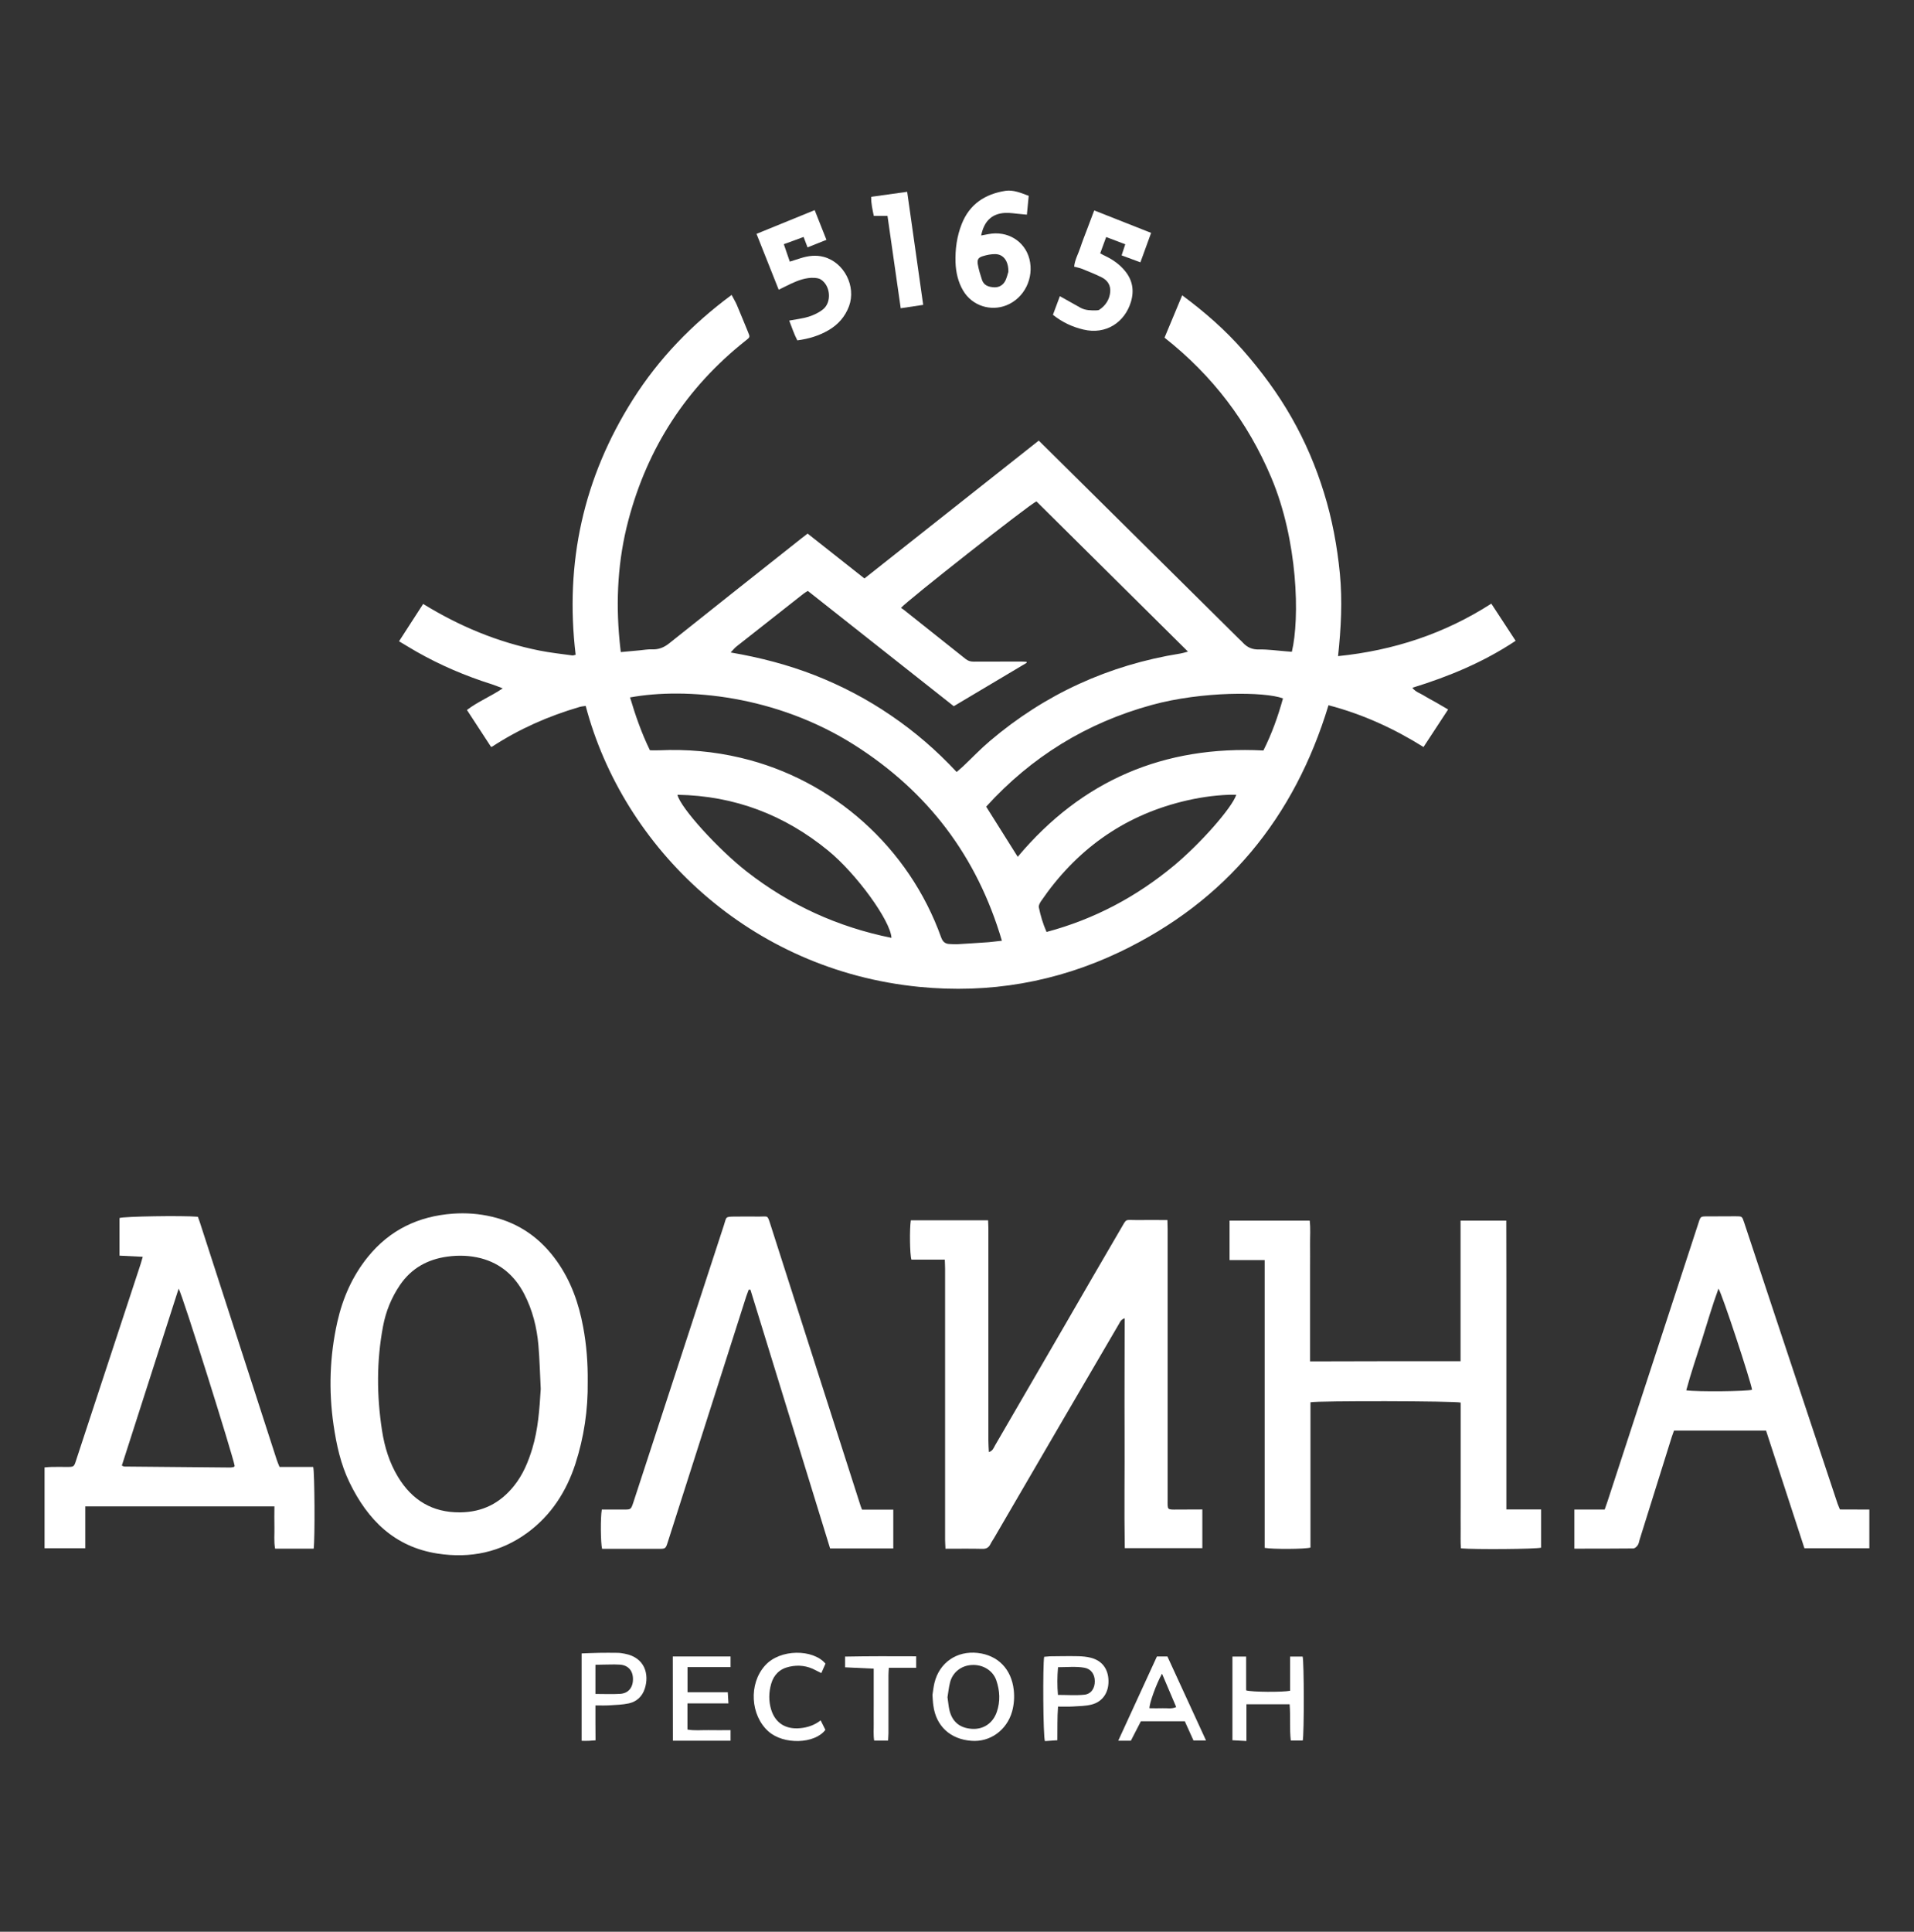
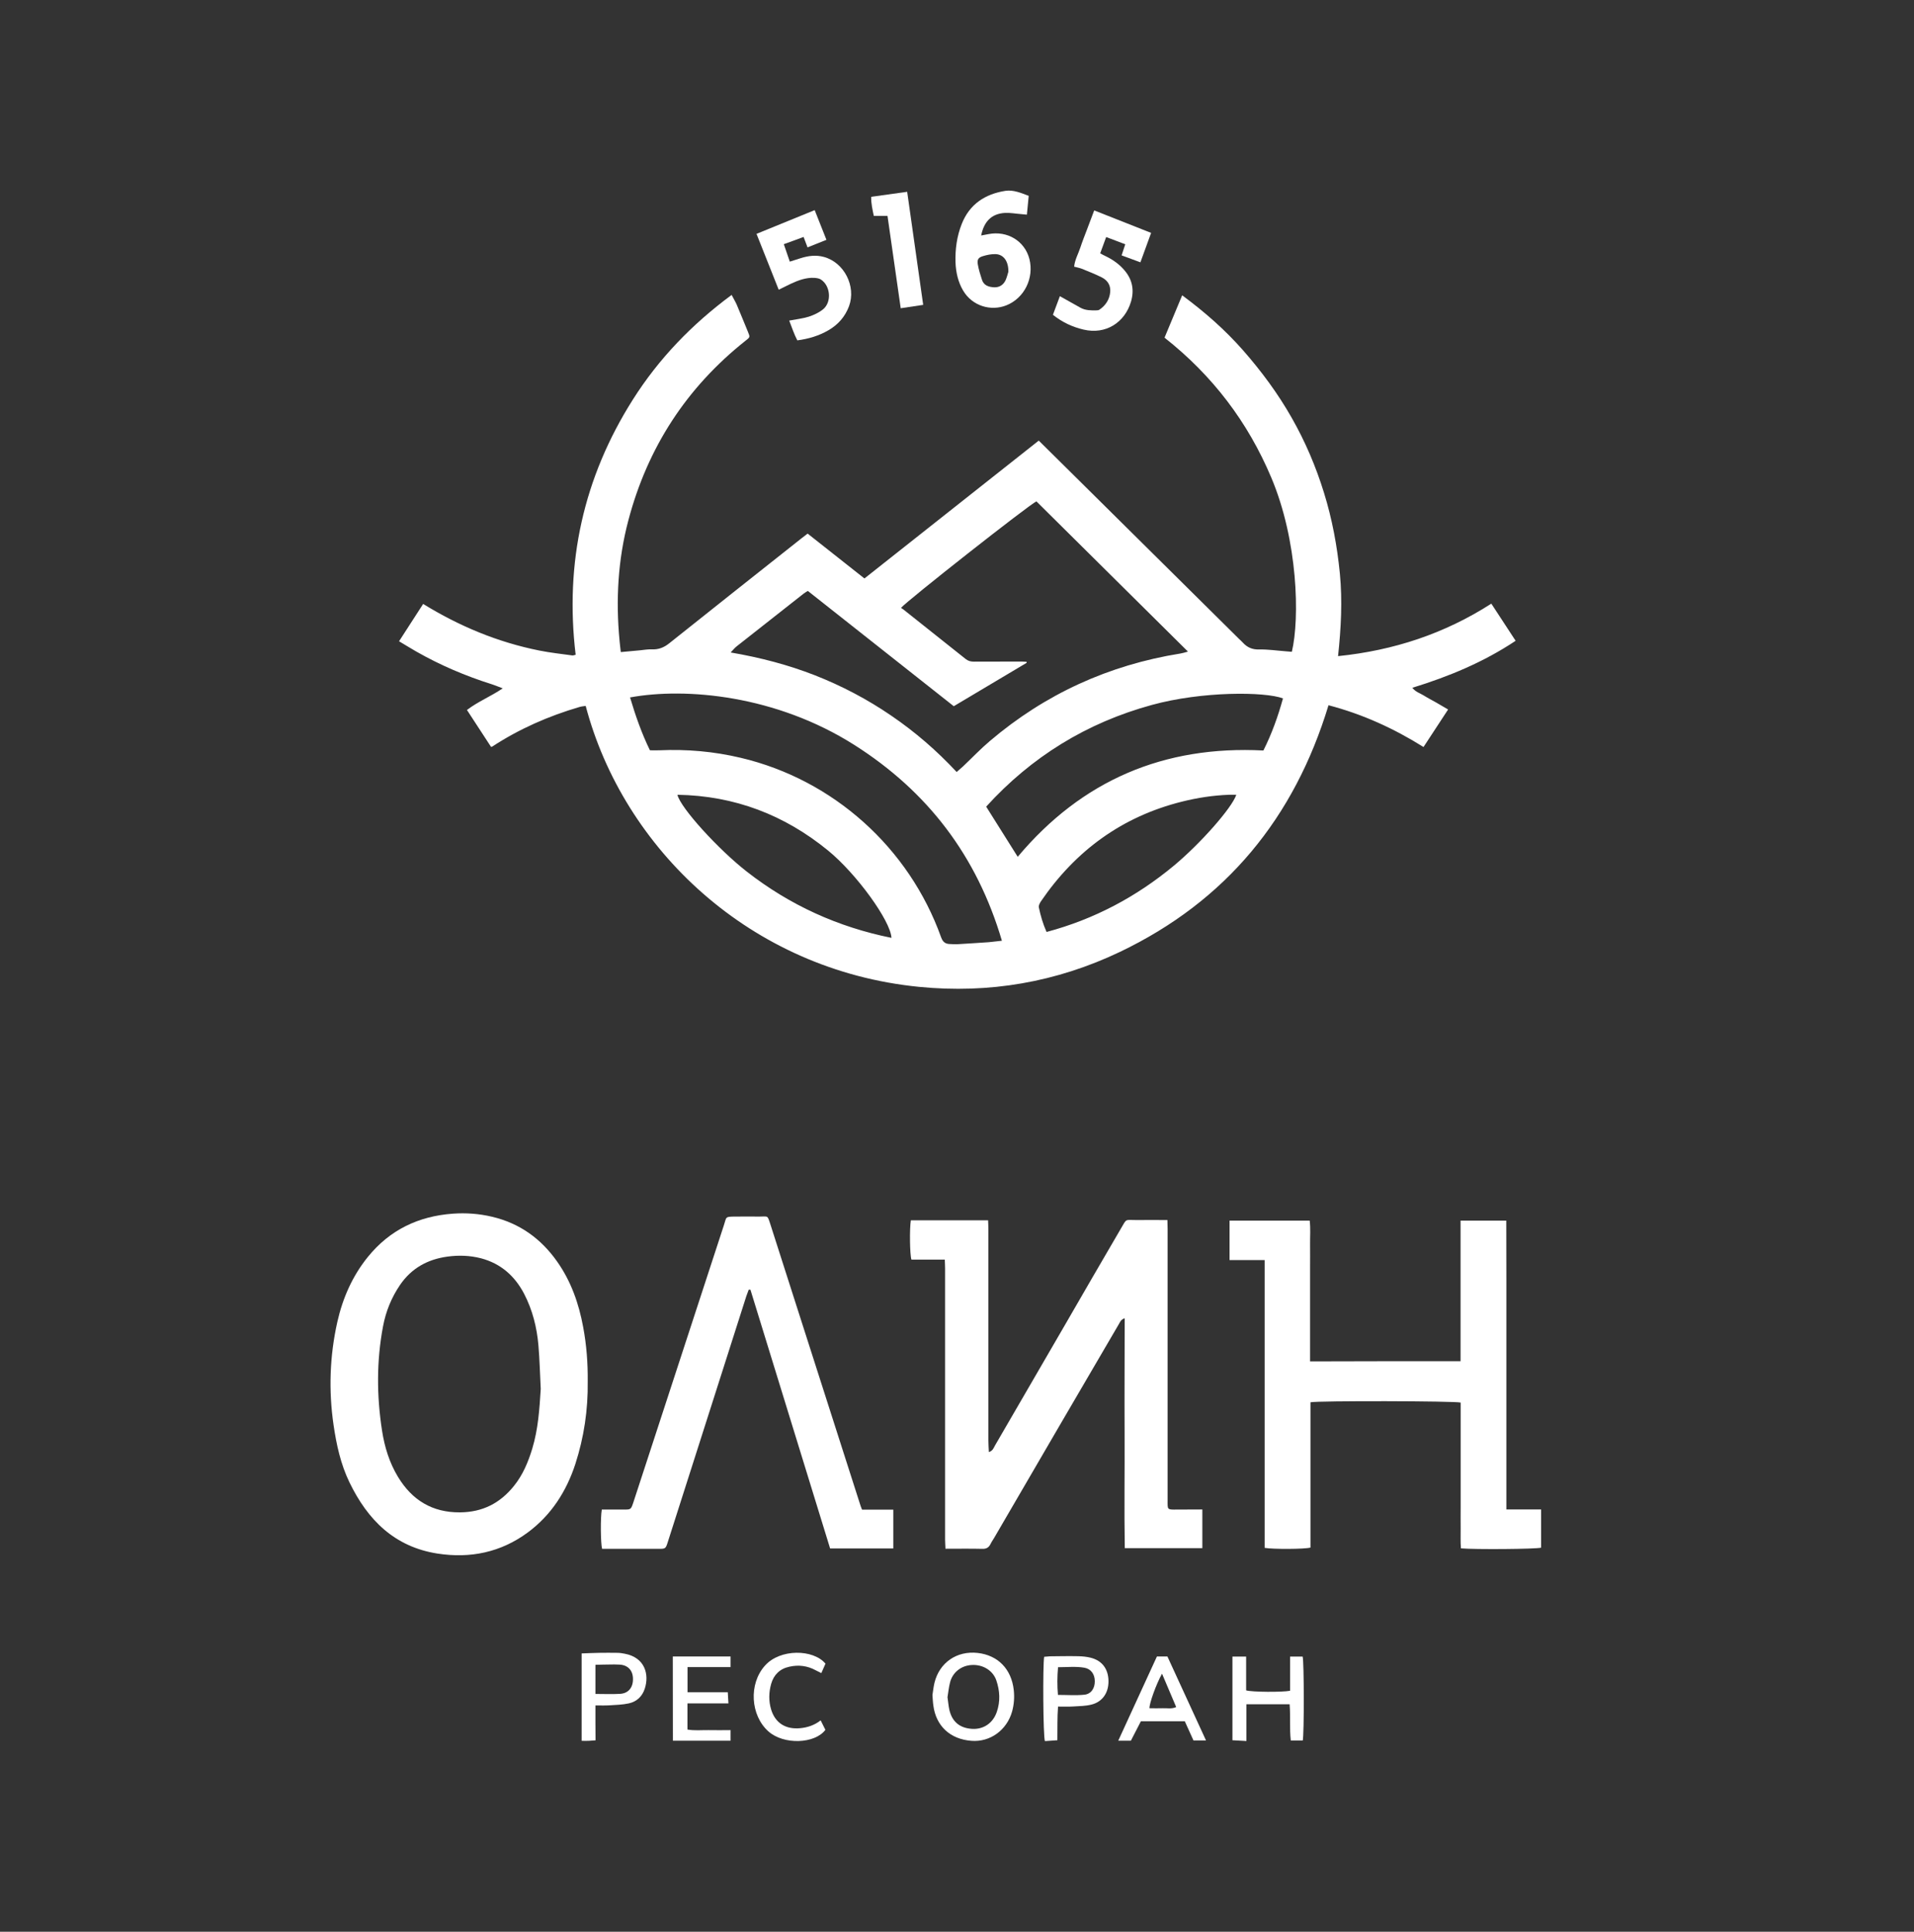
<svg xmlns="http://www.w3.org/2000/svg" version="1.1" id="Слой_1" x="0px" y="0px" viewBox="0 0 198.43 200.23" style="enable-background:new 0 0 198.43 200.23;" xml:space="preserve">
  <rect x="0" y="0" width="198.43" height="200.23" fill="#333333" stroke="none" />
  <style type="text/css"> .st0{fill:#FFFFFF;} </style>
  <g>
    <path class="st0" d="M107.69,45.67c0.92,0.91,1.76,1.74,2.6,2.57c6.06,6,12.12,12.01,18.19,18.01c0.12,0.11,0.24,0.22,0.35,0.34 c0.46,0.51,0.99,0.75,1.71,0.73c0.92-0.02,1.85,0.12,2.78,0.19c0.21,0.02,0.41,0.03,0.61,0.05c0.83-3.48,0.63-11.52-2.13-18.05 c-2.44-5.79-6.11-10.6-11.07-14.51c0.59-1.43,1.19-2.86,1.83-4.39c2.34,1.73,4.45,3.58,6.33,5.72c1.89,2.16,3.59,4.45,5.01,6.95 c1.41,2.47,2.52,5.07,3.36,7.79c0.85,2.74,1.37,5.54,1.65,8.4c0.27,2.83,0.12,5.64-0.19,8.54c5.78-0.59,11.04-2.33,15.89-5.44 c0.84,1.29,1.67,2.56,2.52,3.85c-3.32,2.21-6.91,3.7-10.71,4.87c0.34,0.44,0.8,0.56,1.17,0.79c0.41,0.26,0.85,0.48,1.27,0.72 c0.4,0.23,0.8,0.46,1.27,0.74c-0.85,1.3-1.67,2.55-2.55,3.89c-3.07-1.92-6.3-3.4-9.85-4.33c-3.54,11.67-10.62,20.31-21.63,25.57 c-6.59,3.14-13.55,4.34-20.82,3.62c-17.53-1.73-30.66-14.35-34.56-29.12c-0.21,0.03-0.43,0.05-0.64,0.11 c-3.21,0.94-6.24,2.27-9.04,4.1c-0.03,0.02-0.08,0.02-0.13,0.04c-0.82-1.26-1.64-2.51-2.5-3.83c1.14-0.87,2.45-1.39,3.71-2.24 c-0.45-0.17-0.78-0.31-1.12-0.42c-2.73-0.86-5.36-1.98-7.85-3.4c-0.58-0.33-1.15-0.69-1.78-1.06c0.84-1.3,1.65-2.56,2.5-3.87 c3.75,2.31,7.74,3.97,12.04,4.83c1.14,0.23,2.3,0.35,3.44,0.51c0.08,0.01,0.17-0.04,0.33-0.07c-1.14-9.52,0.8-18.35,5.93-26.45 c2.69-4.25,6.13-7.81,10.24-10.85c0.18,0.35,0.37,0.66,0.52,0.99c0.4,0.94,0.78,1.89,1.17,2.83c0.23,0.56,0.23,0.55-0.24,0.92 c-6.13,4.86-10.17,11.09-12.16,18.64c-1.08,4.08-1.31,8.25-0.91,12.45c0.03,0.37,0.08,0.73,0.13,1.19 c0.69-0.06,1.33-0.12,1.97-0.18c0.42-0.04,0.83-0.12,1.25-0.1c0.69,0.03,1.25-0.19,1.79-0.62c4.56-3.64,9.14-7.26,13.71-10.88 c0.2-0.16,0.4-0.31,0.65-0.5c1.97,1.55,3.91,3.09,5.89,4.65C95.64,55.2,101.63,50.46,107.69,45.67z M75.75,67.63 c3.09,0.53,5.95,1.28,8.72,2.36c2.8,1.1,5.45,2.49,7.93,4.19c2.47,1.68,4.71,3.62,6.78,5.84c0.25-0.22,0.46-0.4,0.66-0.58 c0.93-0.88,1.81-1.81,2.78-2.63c5.73-4.87,12.33-7.88,19.75-9.07c0.21-0.03,0.42-0.1,0.79-0.2c-5.32-5.27-10.53-10.43-15.71-15.57 c-0.71,0.3-13.51,10.37-14.04,11.04c0.07,0.05,0.15,0.09,0.23,0.15c2.17,1.72,4.33,3.44,6.49,5.16c0.26,0.2,0.52,0.26,0.83,0.26 c1.65-0.01,3.3-0.01,4.95-0.01c0.17,0,0.35,0.02,0.52,0.03c0,0.03,0.01,0.07,0.01,0.1c-2.52,1.5-5.04,3-7.56,4.5 c-5.07-4.01-10.1-7.98-15.13-11.95c-0.19,0.12-0.34,0.2-0.46,0.3c-2.3,1.81-4.61,3.62-6.9,5.43 C76.19,67.13,76.04,67.32,75.75,67.63z M103.87,97.51c-2.59-8.79-7.7-15.47-15.29-20.29c-8.13-5.16-17.48-5.99-23.26-4.93 c0.56,1.89,1.21,3.74,2.06,5.48c0.38,0,0.68,0.01,0.98,0c2.85-0.13,5.66,0.12,8.44,0.78c9.57,2.26,17.44,9.3,20.77,18.61 c0.17,0.47,0.43,0.68,0.9,0.69c0.26,0.01,0.51,0.03,0.77,0.02c1.09-0.06,2.18-0.14,3.27-0.21 C102.9,97.62,103.31,97.57,103.87,97.51z M102.24,83.61c1.11,1.76,2.18,3.46,3.27,5.2c6.66-7.94,15.17-11.55,25.47-11.02 c0.88-1.75,1.52-3.55,2.03-5.4c-1.89-0.71-8.39-0.75-13.6,0.68C112.65,74.92,106.93,78.45,102.24,83.61z M70.23,82.38 c0.32,1.36,4.24,5.66,7.2,7.97c4.45,3.47,9.44,5.74,14.99,6.86c-0.08-1.75-3.62-6.64-6.57-9.05 C81.32,84.46,76.16,82.48,70.23,82.38z M128.17,82.38c-0.3,0-0.52-0.01-0.75,0c-1.65,0.06-3.28,0.31-4.88,0.71 c-6.21,1.55-11.03,5.08-14.62,10.33c-0.12,0.18-0.26,0.44-0.22,0.63c0.18,0.86,0.42,1.7,0.8,2.55c4.95-1.32,9.32-3.65,13.21-6.88 C124.45,87.44,127.72,83.74,128.17,82.38z" />
    <path class="st0" d="M124.65,156.46c0,1.38,0,2.67,0,4.01c-2.68,0-5.32,0-8.04,0c-0.07-4,0-7.97-0.02-11.93 c-0.02-3.94,0.01-7.88,0.01-11.9c-0.41,0.14-0.48,0.4-0.6,0.6c-2,3.41-3.99,6.82-5.98,10.23c-2.32,3.97-4.64,7.95-6.95,11.93 c-0.13,0.22-0.28,0.43-0.39,0.66c-0.18,0.35-0.42,0.49-0.83,0.48c-1.25-0.03-2.5-0.01-3.83-0.01c-0.01-0.34-0.04-0.64-0.04-0.93 c0-9.37,0-18.74,0-28.11c0-0.29-0.02-0.59-0.03-0.93c-1.2,0-2.34,0-3.46,0c-0.17-0.52-0.2-3.22-0.06-4.07c2.63,0,5.27,0,8.01,0 c0.01,0.33,0.03,0.62,0.03,0.91c0,7.3,0,14.6,0,21.91c0,0.38,0.03,0.77,0.05,1.2c0.42-0.13,0.5-0.45,0.64-0.69 c2.38-4.1,4.76-8.2,7.14-12.3c1.96-3.38,3.9-6.76,5.88-10.13c0.67-1.14,0.41-0.92,1.62-0.93c1.04-0.01,2.09,0,3.23,0 c0.01,0.33,0.02,0.62,0.02,0.91c0,9.37,0,18.74,0,28.11c0,1.02-0.08,1,0.98,0.99C122.87,156.46,123.73,156.46,124.65,156.46z" />
    <path class="st0" d="M151.42,141.09c0-4.87,0-9.7,0-14.57c1.6,0,3.12,0,4.74,0c0.01,2.02,0,4.01,0.01,6c0,1.98,0,3.95,0,5.93 c0,2,0,4,0,6c0,1.98,0,3.95,0,5.93c0,2,0,3.99,0,6.08c1.23,0,2.4,0,3.6,0c0,1.38,0,2.68,0,3.96c-0.53,0.15-6.87,0.2-8.31,0.07 c-0.06-0.69-0.02-1.4-0.03-2.11c-0.01-0.72,0-1.44,0-2.16s0-1.44,0-2.16c0-0.74,0-1.49,0-2.23c0-0.72,0-1.44,0-2.16 c0-0.72,0-1.44,0-2.16c0-0.72,0-1.43,0-2.13c-0.58-0.17-14.81-0.2-15.57-0.03c0,5.02,0,10.05,0,15.06 c-0.59,0.17-3.93,0.18-4.75,0.03c0-9.9,0-19.82,0-29.83c-1.23,0-2.41,0-3.64,0c0-1.4,0-2.72,0-4.09c2.74,0,5.49,0,8.31,0 c0.1,0.83,0.03,1.63,0.04,2.44c0.01,0.81,0,1.63,0,2.44s0,1.63,0,2.44c0,0.79,0,1.58,0,2.37c0,0.81,0,1.63,0,2.44 c0,0.81,0,1.61,0,2.46C141.05,141.09,146.2,141.09,151.42,141.09z" />
    <path class="st0" d="M60.93,143.18c0.04,2.96-0.39,5.8-1.28,8.56c-0.93,2.85-2.5,5.3-4.93,7.1c-2.79,2.06-5.95,2.72-9.37,2.19 c-4.47-0.7-7.24-3.5-9.12-7.38c-0.91-1.88-1.35-3.9-1.65-5.95c-0.52-3.58-0.4-7.14,0.39-10.67c0.56-2.48,1.56-4.76,3.17-6.75 c2.27-2.8,5.24-4.22,8.8-4.48c1.37-0.1,2.74,0,4.08,0.32c2.84,0.67,5.06,2.26,6.73,4.63c1.45,2.05,2.26,4.36,2.71,6.81 C60.81,139.42,60.95,141.32,60.93,143.18z M56.06,143.97c-0.08-1.51-0.11-3.02-0.24-4.52c-0.16-1.86-0.61-3.66-1.48-5.34 c-0.97-1.86-2.43-3.15-4.49-3.69c-1.14-0.29-2.3-0.33-3.46-0.17c-2.06,0.28-3.73,1.2-4.92,2.94c-0.89,1.31-1.47,2.74-1.76,4.29 c-0.68,3.6-0.66,7.21-0.1,10.82c0.26,1.68,0.76,3.31,1.65,4.78c1.46,2.41,3.55,3.7,6.43,3.68c2.34-0.02,4.16-0.95,5.6-2.75 c0.92-1.14,1.47-2.47,1.89-3.85C55.79,148.15,55.93,146.07,56.06,143.97z" />
-     <path class="st0" d="M14.8,130.27c-0.87-0.04-1.62-0.08-2.41-0.12c0-1.36,0-2.63,0-3.9c0.46-0.17,6.51-0.27,8.12-0.13 c0.07,0.2,0.17,0.43,0.24,0.67c2.64,8.15,5.28,16.31,7.92,24.46c0.08,0.26,0.19,0.51,0.31,0.8c1.19,0,2.35,0,3.49,0 c0.15,0.5,0.19,7.45,0.05,8.47c-0.65,0-1.31,0-1.98,0c-0.65,0-1.3,0-2.02,0c-0.14-0.76-0.05-1.5-0.07-2.22 c-0.02-0.71,0-1.43,0-2.16c-6.57,0-13.04,0-19.61,0c0,1.44,0,2.86,0,4.34c-1.45,0-2.81,0-4.22,0c0-2.78,0-5.56,0-8.38 c0.27-0.02,0.52-0.05,0.77-0.05c0.51-0.01,1.02,0,1.53,0c0.74,0,0.75,0,0.97-0.69c0.62-1.87,1.23-3.75,1.85-5.63 c1.55-4.7,3.09-9.4,4.64-14.1C14.53,131.21,14.65,130.79,14.8,130.27z M18.52,133.57c-1.99,6.2-3.94,12.27-5.89,18.34 c0.13,0.05,0.19,0.1,0.26,0.1c3.67,0.04,7.34,0.07,11.01,0.1c0.11,0,0.23-0.03,0.34-0.06c0.02,0,0.04-0.02,0.05-0.04 c0.02-0.02,0.03-0.04,0.04-0.06C24.16,150.93,18.9,134.14,18.52,133.57z" />
-     <path class="st0" d="M193.8,156.47c0,1.38,0,2.67,0,4.01c-2.22,0-4.42,0-6.73,0c-1.32-4.03-2.65-8.1-3.98-12.2 c-3.2,0-6.35,0-9.54,0c-0.08,0.22-0.16,0.43-0.23,0.65c-1.11,3.55-2.22,7.09-3.33,10.64c-0.06,0.2-0.09,0.43-0.2,0.59 c-0.1,0.15-0.3,0.34-0.46,0.34c-2.02,0.02-4.04,0.02-6.11,0.02c0-1.36,0-2.67,0-4.05c1.04,0,2.08,0,3.14,0 c0.11-0.31,0.2-0.57,0.29-0.83c3.11-9.52,6.22-19.03,9.33-28.55c0.37-1.13,0.21-1,1.38-1.01c0.86-0.01,1.72-0.01,2.58-0.01 c0.66,0,0.67,0,0.88,0.64c1.14,3.42,2.27,6.83,3.4,10.25c2.1,6.3,4.19,12.61,6.29,18.91c0.06,0.17,0.14,0.34,0.24,0.59 C191.75,156.47,192.76,156.47,193.8,156.47z M181.64,144.05c-0.13-0.89-3.12-9.99-3.48-10.48c-0.65,1.76-1.15,3.52-1.7,5.25 c-0.56,1.76-1.16,3.5-1.64,5.29C176.01,144.28,181.15,144.22,181.64,144.05z" />
    <path class="st0" d="M89.37,156.48c1.09,0,2.15,0,3.24,0c0,1.36,0,2.67,0,4.02c-2.19,0-4.32,0-6.55,0 c-2.75-8.93-5.51-17.88-8.26-26.82c-0.06,0-0.12,0-0.18,0c-0.08,0.23-0.17,0.45-0.25,0.68c-1.77,5.55-3.54,11.11-5.32,16.66 c-0.93,2.92-1.86,5.84-2.8,8.76c-0.24,0.76-0.24,0.76-1,0.76c-1.74,0-3.49,0-5.23,0c-0.21,0-0.41,0-0.6,0 c-0.15-0.56-0.18-3.22-0.03-4.07c0.74,0,1.5,0,2.26,0c0.76,0,0.76,0,1.01-0.74c3.13-9.58,6.26-19.16,9.39-28.74 c0.29-0.87,0.09-0.88,1.19-0.89c0.84-0.01,1.67,0,2.51,0c0.88,0,0.8-0.17,1.11,0.78c0.85,2.63,1.69,5.26,2.53,7.9 c2.25,7.01,4.49,14.02,6.74,21.03C89.18,156.01,89.27,156.22,89.37,156.48z" />
    <path class="st0" d="M106.65,20.3c-0.07,0.67-0.13,1.27-0.19,1.95c-0.23-0.02-0.42-0.04-0.62-0.06c-0.55-0.04-1.11-0.15-1.66-0.12 c-1.35,0.08-2.16,0.85-2.46,2.34c0.27-0.05,0.51-0.09,0.74-0.14c1.97-0.39,3.78,0.71,4.26,2.57c0.5,1.97-0.51,4.06-2.39,4.81 c-1.59,0.63-3.52,0.09-4.48-1.53c-0.53-0.9-0.75-1.9-0.79-2.93c-0.04-1.36,0.14-2.69,0.64-3.96c0.81-2.07,2.43-3.12,4.54-3.45 C105.05,19.66,105.84,19.99,106.65,20.3z M104.54,28.17c0.02-1.12-0.52-1.81-1.34-1.83c-0.43-0.01-0.88,0.08-1.3,0.21 c-0.47,0.14-0.61,0.35-0.53,0.84c0.09,0.54,0.26,1.08,0.43,1.6c0.19,0.61,0.71,0.76,1.27,0.79c0.54,0.02,0.95-0.25,1.18-0.73 C104.4,28.72,104.48,28.35,104.54,28.17z" />
    <path class="st0" d="M80.73,30.03c-0.77-1.95-1.52-3.84-2.3-5.79c2.04-0.83,4-1.64,6.03-2.46c0.41,1.05,0.8,2.03,1.22,3.08 c-0.68,0.27-1.3,0.52-1.96,0.78c-0.14-0.36-0.27-0.69-0.41-1.08c-0.7,0.26-1.34,0.5-2.05,0.75c0.22,0.65,0.41,1.2,0.62,1.81 c0.43-0.14,0.78-0.25,1.13-0.36c0.79-0.25,1.59-0.35,2.4-0.13c2.11,0.57,3.37,3.05,2.61,5.11c-0.41,1.09-1.13,1.91-2.13,2.49 c-0.98,0.57-2.04,0.89-3.23,1.05c-0.34-0.65-0.57-1.36-0.84-2.05c0.73-0.14,1.41-0.21,2.04-0.41c0.52-0.17,1.05-0.42,1.47-0.76 c0.92-0.75,0.77-2.45-0.23-3.09c-0.18-0.12-0.44-0.15-0.66-0.17c-0.89-0.05-1.69,0.26-2.47,0.62 C81.57,29.61,81.18,29.81,80.73,30.03z" />
    <path class="st0" d="M109.16,32.63c0.26-0.69,0.5-1.33,0.72-1.93c0.74,0.41,1.43,0.81,2.14,1.2c0.51,0.28,1.07,0.28,1.63,0.27 c0.11,0,0.25-0.01,0.33-0.07c0.65-0.44,1.05-1.06,1.12-1.84c0.06-0.7-0.29-1.22-0.9-1.52c-0.66-0.33-1.35-0.6-2.04-0.88 c-0.23-0.09-0.49-0.14-0.8-0.22c0.07-0.72,0.43-1.33,0.64-1.97c0.21-0.64,0.46-1.27,0.7-1.9c0.24-0.65,0.49-1.29,0.74-1.96 c1.98,0.78,3.89,1.54,5.9,2.33c-0.37,1.02-0.72,1.99-1.11,3.05c-0.67-0.25-1.29-0.48-1.95-0.72c0.13-0.4,0.25-0.74,0.38-1.15 c-0.65-0.25-1.27-0.48-1.98-0.75c-0.22,0.58-0.41,1.11-0.62,1.69c0.22,0.12,0.4,0.22,0.58,0.3c0.76,0.37,1.44,0.85,1.98,1.51 c0.79,0.95,0.98,2.03,0.63,3.21c-0.64,2.13-2.59,3.44-4.93,2.88C111.18,33.89,110.14,33.41,109.16,32.63z" />
    <path class="st0" d="M96.67,175.69c0.06-0.4,0.11-0.84,0.21-1.27c0.52-2.1,2.32-3.33,4.48-3.09c2.1,0.24,3.5,1.67,3.74,3.85 c0.08,0.74,0.03,1.48-0.17,2.21c-0.54,1.94-2.28,3.2-4.21,3.05c-2.21-0.16-3.69-1.54-3.96-3.68 C96.71,176.43,96.7,176.08,96.67,175.69z M98.23,175.92c0.07,0.47,0.1,0.89,0.19,1.3c0.29,1.25,1.08,1.9,2.36,1.98 c1.18,0.07,2.16-0.59,2.56-1.75c0.38-1.1,0.32-2.2-0.05-3.28c-0.35-1.02-1.39-1.65-2.53-1.59c-1.1,0.05-2.01,0.76-2.27,1.82 C98.36,174.91,98.31,175.44,98.23,175.92z" />
    <path class="st0" d="M133.7,176.65c-1.48,0-2.93,0-4.48,0c0,1.25,0,2.49,0,3.81c-0.55-0.03-1-0.05-1.45-0.08c0-2.93,0-5.78,0-8.67 c0.46,0,0.9,0,1.42,0c0,1.19,0,2.36,0,3.5c0.59,0.18,3.75,0.2,4.56,0.04c0-1.16,0-2.33,0-3.54c0.48,0,0.89,0,1.3,0 c0.15,0.54,0.16,8.02,0.01,8.7c-0.38,0-0.76,0-1.24,0C133.68,179.19,133.8,177.94,133.7,176.65z" />
    <path class="st0" d="M95.71,31.6c-0.83,0.12-1.53,0.23-2.33,0.35c-0.46-3.23-0.91-6.39-1.37-9.57c-0.49,0-0.92,0-1.42,0 c-0.13-0.65-0.29-1.28-0.27-1.98c1.26-0.18,2.47-0.34,3.73-0.52C94.6,23.76,95.15,27.63,95.71,31.6z" />
    <path class="st0" d="M69.75,171.7c2.01,0,3.98,0,5.99,0c0,0.37,0,0.7,0,1.1c-1.49,0-2.95,0-4.46,0c0,0.88,0,1.7,0,2.6 c1.37,0,2.73,0,4.17,0c0.02,0.4,0.04,0.73,0.07,1.16c-1.45,0-2.82,0-4.25,0c0,0.94,0,1.78,0,2.71c0.72,0.13,1.46,0.05,2.19,0.06 c0.74,0.02,1.48,0,2.28,0c0,0.4,0,0.73,0,1.1c-2,0-3.97,0-5.98,0C69.75,177.51,69.75,174.64,69.75,171.7z" />
    <path class="st0" d="M61.74,180.39c-0.3,0.02-0.5,0.04-0.71,0.05c-0.23,0.01-0.45,0-0.73,0c0-3.03,0-6.01,0-9.06 c0.63-0.02,1.22-0.05,1.82-0.06c0.63-0.01,1.25-0.01,1.88,0c0.25,0,0.51,0.04,0.76,0.09c2.14,0.4,2.55,2.18,2.09,3.61 c-0.26,0.81-0.83,1.36-1.66,1.54c-0.65,0.14-1.33,0.16-2,0.2c-0.46,0.03-0.92,0.01-1.46,0.01c0,0.62,0,1.21,0,1.81 C61.74,179.15,61.74,179.73,61.74,180.39z M61.73,175.58c0.91,0,1.74,0.04,2.56-0.01c0.88-0.05,1.37-0.69,1.33-1.62 c-0.03-0.84-0.55-1.37-1.4-1.41c-0.35-0.02-0.69-0.02-1.04-0.01c-0.48,0-0.95,0.02-1.45,0.03 C61.73,173.58,61.73,174.52,61.73,175.58z" />
    <path class="st0" d="M119.94,171.7c0.36,0,0.68,0,1.09,0c1.31,2.85,2.63,5.73,4,8.7c-0.48,0-0.85,0-1.3,0 c-0.28-0.62-0.59-1.3-0.9-1.99c-1.51,0-3.02,0-4.55,0c-0.35,0.67-0.7,1.35-1.04,2.02c-0.42,0-0.81,0-1.31,0 C117.29,177.47,118.61,174.58,119.94,171.7z M120.47,173.48c-0.6,1.07-1.33,3.11-1.3,3.58c0.46,0,0.92,0.02,1.38,0 c0.45-0.02,0.91,0.1,1.39-0.12C121.45,175.79,120.97,174.67,120.47,173.48z" />
    <path class="st0" d="M108.25,171.73c0.19-0.02,0.39-0.04,0.6-0.05c0.98-0.01,1.95-0.03,2.93-0.01c0.44,0.01,0.88,0.05,1.31,0.16 c1.17,0.3,1.81,1.16,1.83,2.4c0.02,1.21-0.61,2.16-1.75,2.45c-0.62,0.16-1.28,0.16-1.93,0.2c-0.48,0.03-0.97,0.01-1.55,0.01 c-0.09,1.14-0.05,2.27-0.07,3.49c-0.45,0.03-0.87,0.06-1.29,0.09C108.14,179.95,108.1,172.65,108.25,171.73z M109.68,175.68 c0.96,0,1.86,0.07,2.74-0.02c0.7-0.07,1.09-0.67,1.08-1.4c0-0.72-0.39-1.28-1.09-1.4c-0.88-0.15-1.78-0.05-2.72-0.05 C109.6,173.82,109.6,174.72,109.68,175.68z" />
    <path class="st0" d="M85.58,172.44c-0.13,0.3-0.27,0.61-0.43,0.98c-0.21-0.1-0.38-0.19-0.56-0.28c-0.87-0.48-1.8-0.6-2.76-0.38 c-0.98,0.21-1.61,0.83-1.88,1.77c-0.25,0.88-0.27,1.79,0,2.68c0.43,1.38,1.49,2.06,3,1.92c0.77-0.07,1.49-0.31,2.13-0.81 c0.18,0.37,0.34,0.68,0.49,0.98c-1.08,1.46-4.32,1.58-5.91,0.16c-1.85-1.65-2.07-4.92-0.34-6.83 C80.88,170.89,84.3,170.92,85.58,172.44z" />
-     <path class="st0" d="M92.07,180.42c-0.49,0-0.93,0-1.44,0c-0.1-0.6-0.04-1.22-0.05-1.83c-0.01-0.63,0-1.25,0-1.88 c0-0.6,0-1.21,0-1.81c0-0.62,0-1.25,0-1.94c-1.02-0.05-1.97-0.09-2.97-0.14c0-0.37,0-0.69,0-1.11c2.44-0.05,4.88-0.04,7.37-0.03 c0,0.41,0,0.76,0,1.19c-0.95,0-1.85,0-2.83,0c-0.02,0.3-0.04,0.55-0.04,0.79c0,2,0,3.99,0,5.99 C92.11,179.89,92.08,180.14,92.07,180.42z" />
  </g>
</svg>